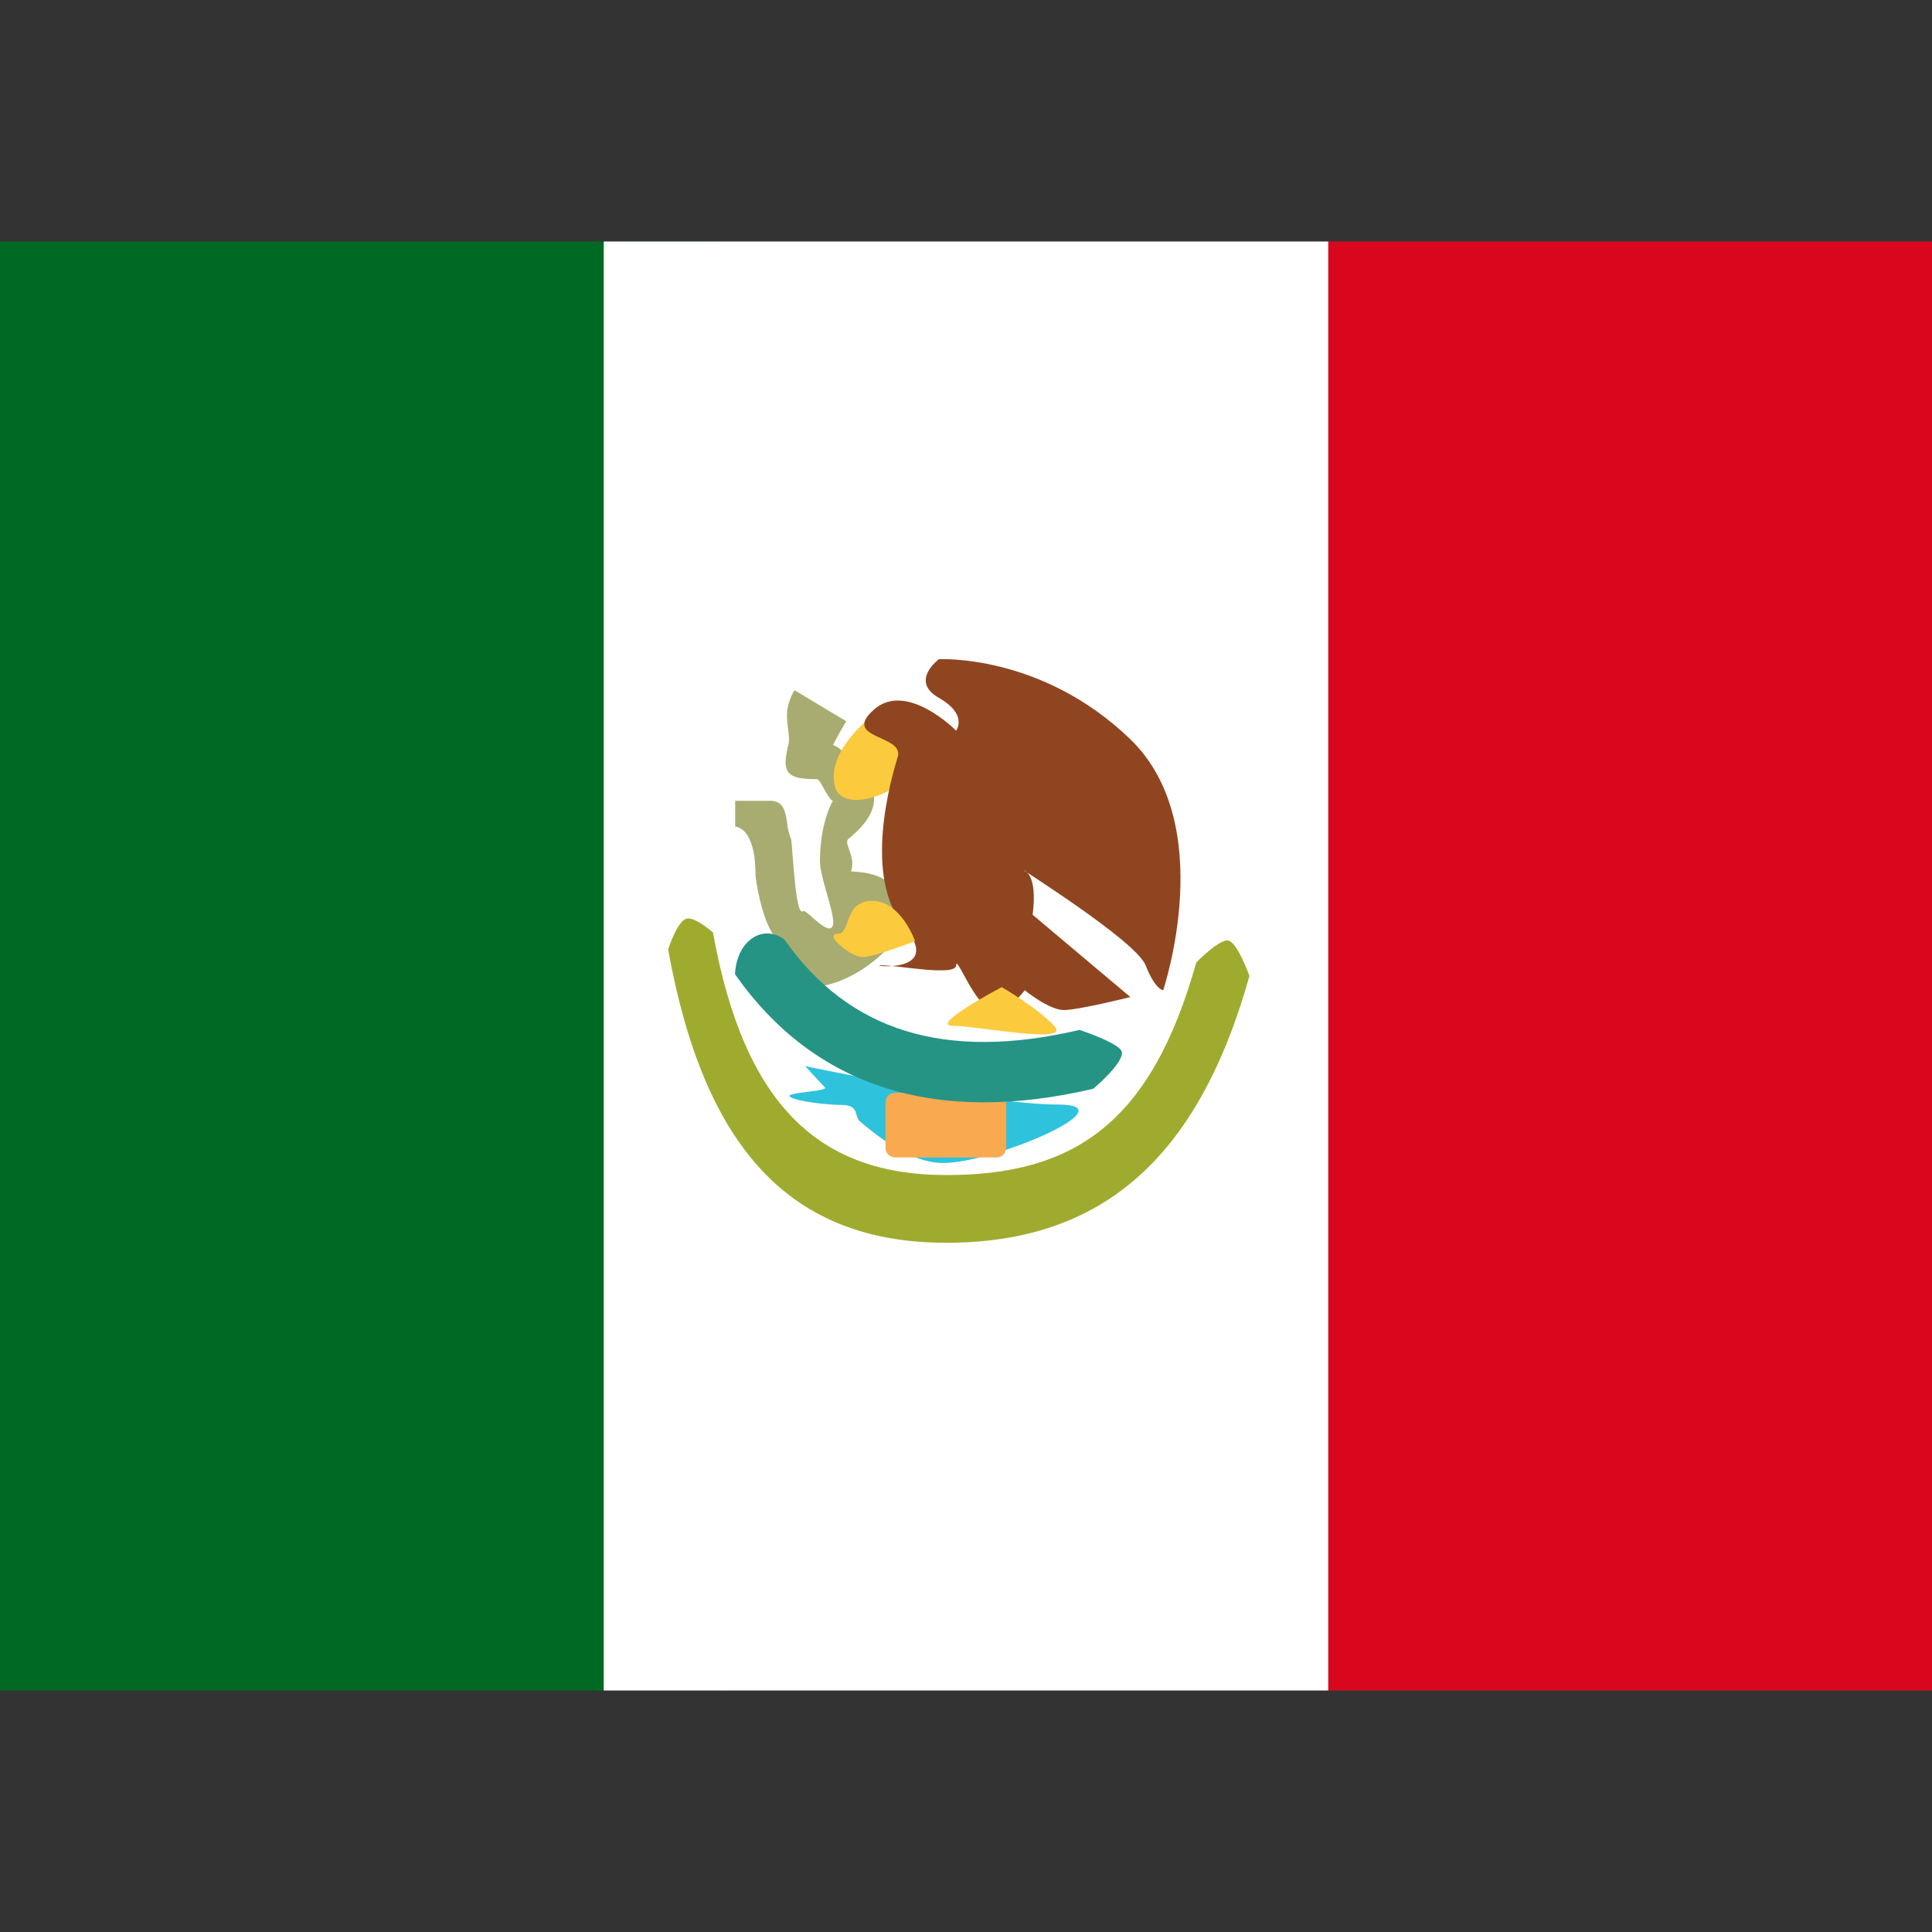
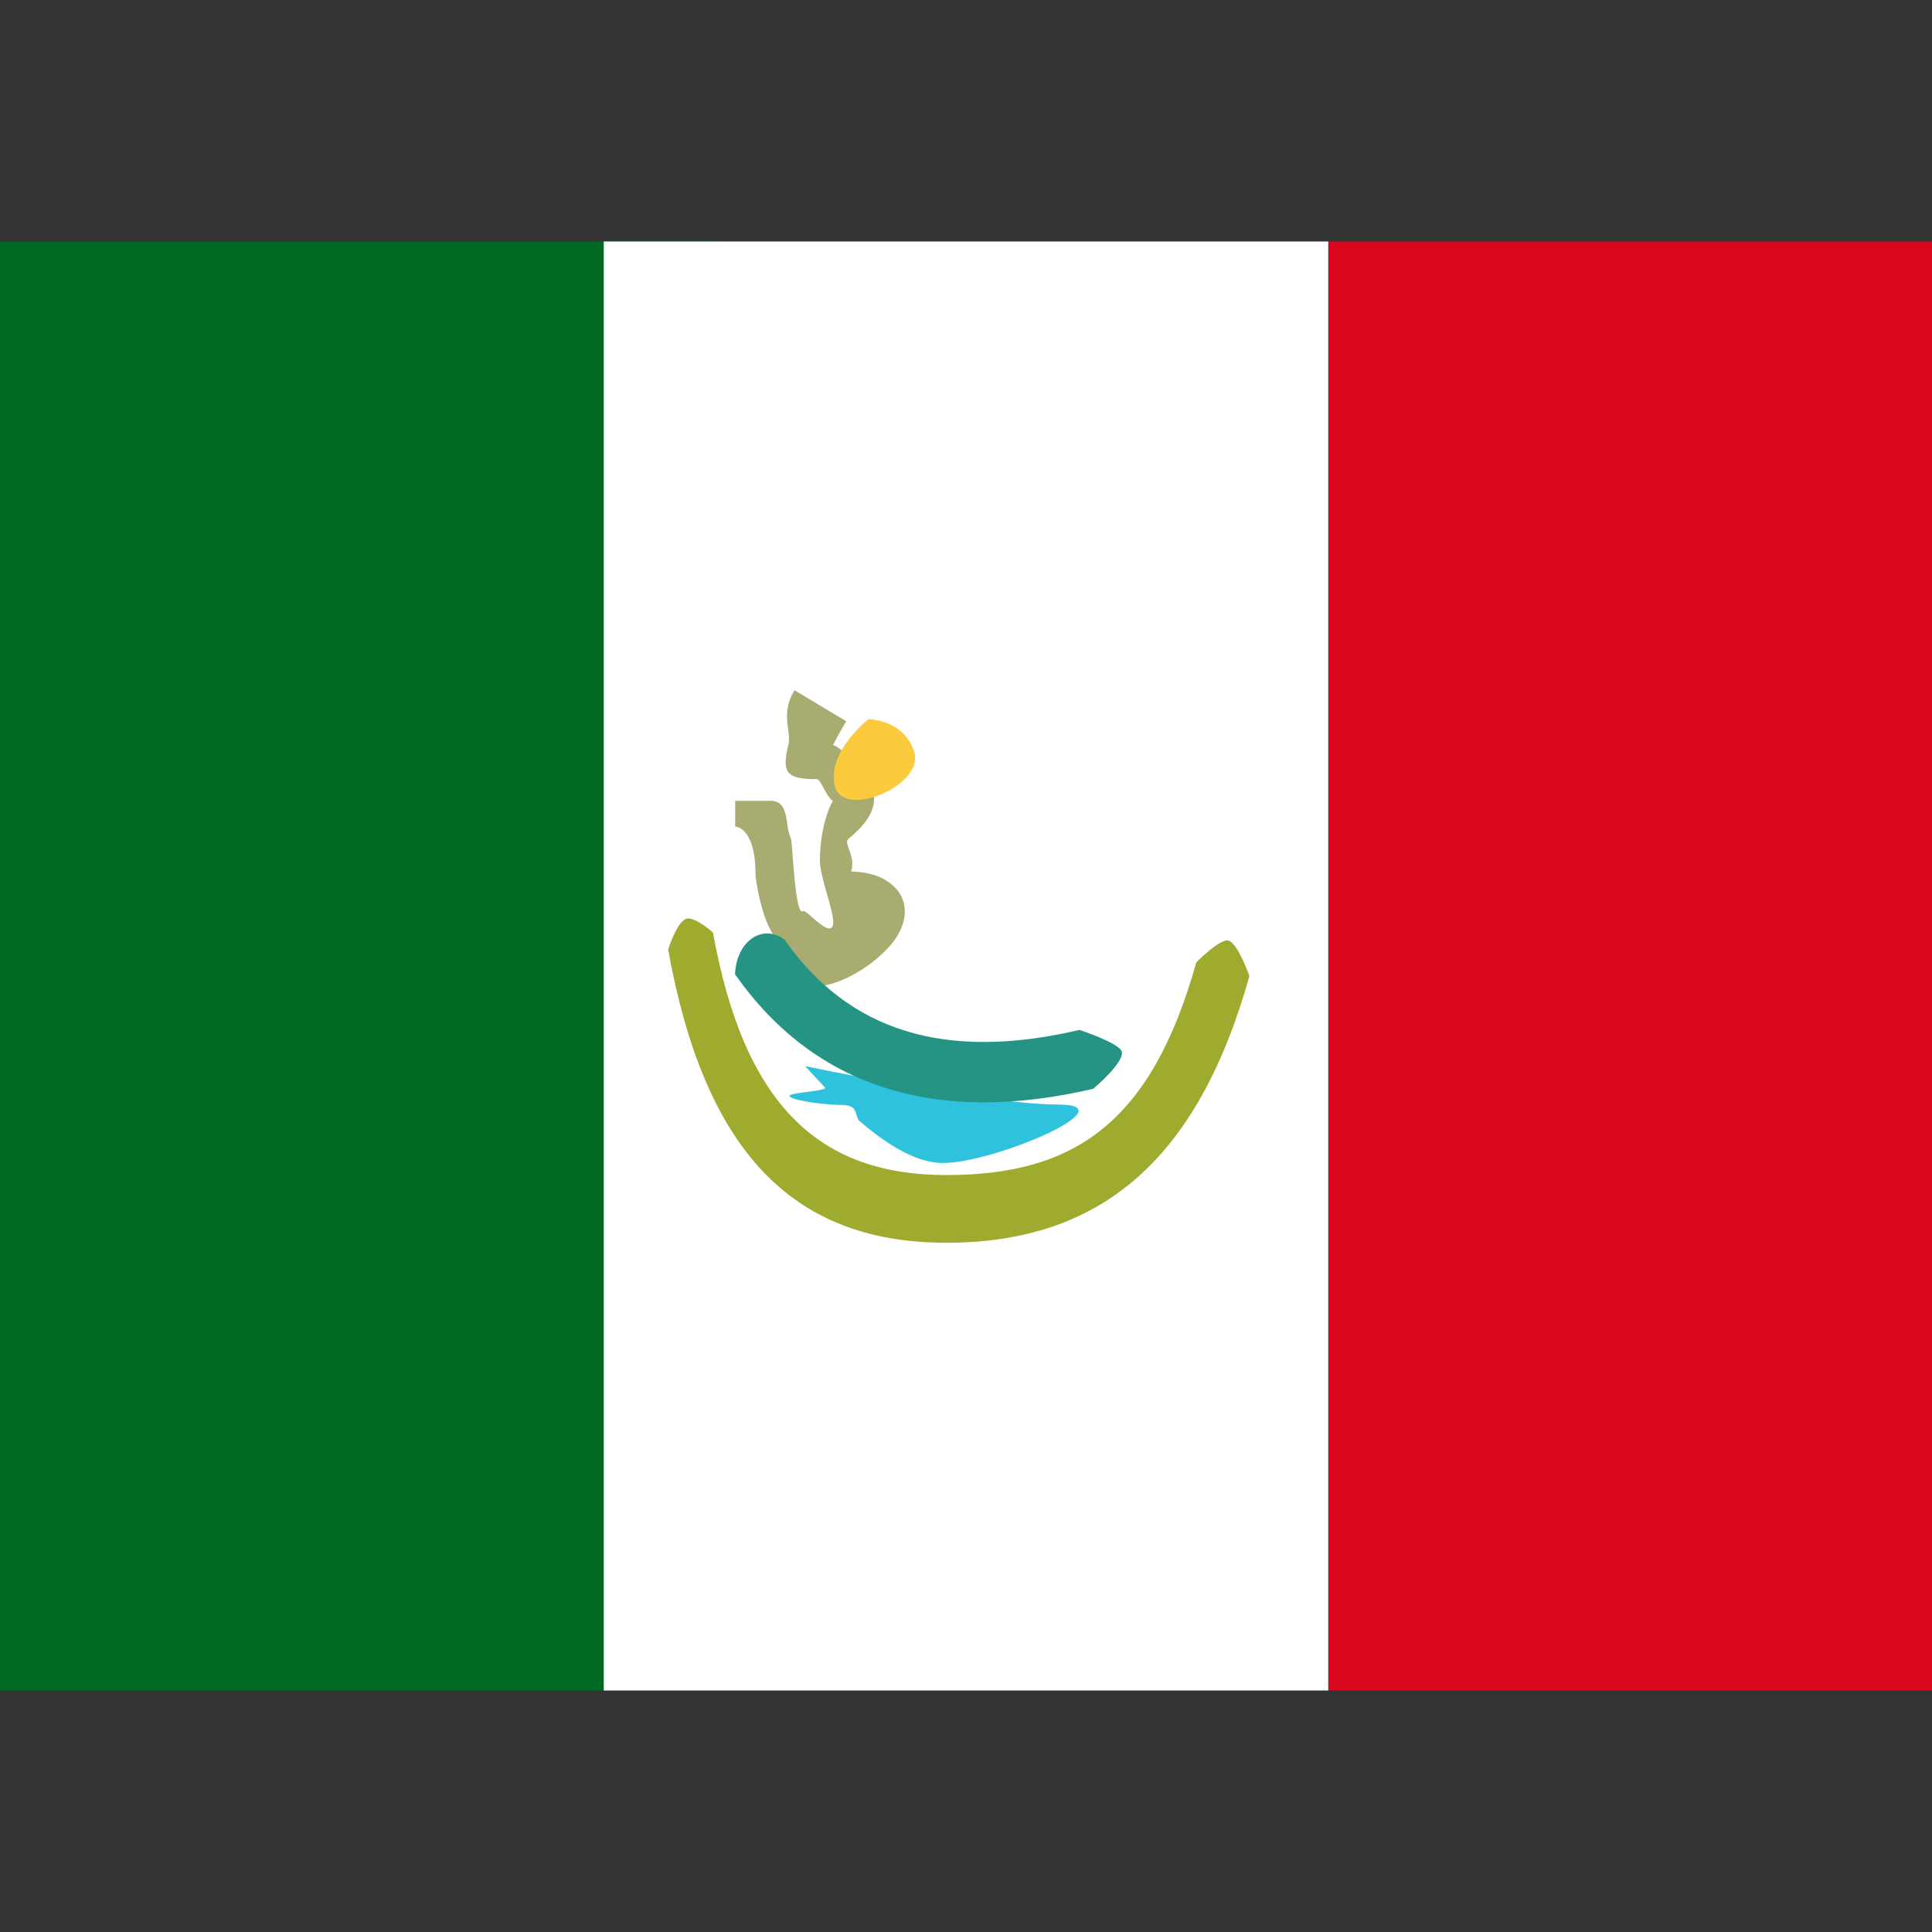
<svg xmlns="http://www.w3.org/2000/svg" fill="none" viewBox="0 0 24 24" id="Mx-Mexico--Streamline-Flagpack" height="24" width="24">
  <rect x="0" y="0" width="24" height="24" fill="#333333" stroke="none" />
  <desc>
    MX Mexico Streamline Icon: https://streamlinehq.com
  </desc>
  <path fill="#d9071e" fill-rule="evenodd" d="M16.5 3h7.5v18H16.5V3Z" clip-rule="evenodd" stroke-width="0.75" />
  <path fill="#006923" fill-rule="evenodd" d="M0 3h9v18H0V3Z" clip-rule="evenodd" stroke-width="0.75" />
  <path fill="#ffffff" fill-rule="evenodd" d="M7.5 3h9v18H7.5V3Z" clip-rule="evenodd" stroke-width="0.75" />
  <path fill="#A8AC71" fill-rule="evenodd" d="M9.792 9.257c-0.08 0.341 -0.028 0.422 0.357 0.422 0.02 0 0.053 0.056 0.086 0.118 0.038 0.068 0.08 0.141 0.112 0.152 -0.014 0.019 -0.161 0.283 -0.161 0.75 0 0.096 0.044 0.255 0.087 0.407 0.047 0.165 0.091 0.323 0.074 0.386 -0.028 0.102 -0.156 -0.009 -0.255 -0.095 -0.056 -0.05 -0.104 -0.09 -0.117 -0.079 -0.071 0.06 -0.107 -0.41 -0.129 -0.694 -0.01 -0.126 -0.017 -0.216 -0.022 -0.206a0.725 0.725 0 0 1 -0.045 -0.187c-0.021 -0.143 -0.042 -0.283 -0.211 -0.283h-0.435v0.32s0.252 0 0.252 0.596c0.004 0.089 0.121 0.872 0.407 0.877 -0.167 0.004 -0.167 0.038 -0.165 0.056v0.004c0 0.48 0.401 0.531 0.775 0.396 0.225 -0.081 0.464 -0.24 0.643 -0.436 0.252 -0.276 0.283 -0.634 -0.048 -0.83 -0.118 -0.07 -0.246 -0.097 -0.425 -0.106 0.035 -0.105 0.002 -0.199 -0.024 -0.272 -0.022 -0.061 -0.039 -0.108 -0.006 -0.135 0.376 -0.304 0.41 -0.585 0.136 -0.837a0.983 0.983 0 0 1 -0.105 -0.122c-0.066 -0.086 -0.137 -0.176 -0.225 -0.203a4.312 4.312 0 0 1 0.165 -0.296l-0.643 -0.386c-0.117 0.194 -0.098 0.346 -0.08 0.479 0.009 0.073 0.018 0.14 0.003 0.204Zm0.699 1.999 -0.012 0.013 0.007 -0.007a0.036 0.036 0 0 1 0.005 -0.005Zm-0.341 0.235h0.002l0.007 -0.002 -0.007 0.002h-0.002Zm-0.326 0.25h-0.026Z" clip-rule="evenodd" stroke-width="0.75" />
  <path fill="#FCCA3D" fill-rule="evenodd" d="M10.788 8.935s-0.515 0.399 -0.419 0.825c0.096 0.426 1.111 0 0.989 -0.413 -0.123 -0.413 -0.57 -0.413 -0.57 -0.413Z" clip-rule="evenodd" stroke-width="0.75" />
-   <path fill="#8F4620" fill-rule="evenodd" d="M14.449 12.302s0.694 -2.056 -0.409 -3.12c-1.103 -1.065 -2.377 -0.993 -2.377 -0.993s-0.367 0.272 0 0.48c0.367 0.209 0.214 0.407 0.214 0.407s-0.615 -0.624 -1.023 -0.259c-0.408 0.364 0.381 0.309 0.298 0.584 -0.083 0.274 -0.437 1.492 0.08 2.108 0.517 0.615 -0.489 0.482 -0.284 0.482s0.93 0.143 0.93 0c0 -0.143 0.252 0.556 0.468 0.556 0.215 0 0.383 -0.246 0.383 -0.246s0.302 0.246 0.486 0.246c0.184 0 0.827 -0.161 0.827 -0.161l-1.215 -1.023s0.074 -0.452 -0.099 -0.549 1.381 0.865 1.503 1.177c0.122 0.31 0.22 0.31 0.22 0.31Z" clip-rule="evenodd" stroke-width="0.75" />
  <path fill="#9FAB2F" d="M8.3 11.795s0.112 -0.359 0.233 -0.384c0.105 -0.022 0.324 0.173 0.324 0.173 0.39 2.167 1.334 3.013 2.9 3.013 1.584 0 2.544 -0.643 3.104 -2.642 0 0 0.298 -0.304 0.403 -0.27 0.114 0.036 0.257 0.439 0.257 0.439 -0.643 2.293 -1.857 3.314 -3.765 3.314 -1.925 0 -3.007 -1.155 -3.456 -3.643Z" stroke-width="0.75" />
-   <path fill="#2FC2DC" fill-rule="evenodd" d="M10 13.243s2.254 0.478 3.143 0.478c0.889 0 -0.78 0.726 -1.432 0.726 -0.285 0 -0.628 -0.173 -1.03 -0.518 -0.072 -0.062 -0.002 -0.201 -0.222 -0.203 -0.306 -0.003 -0.686 -0.075 -0.649 -0.118 0.035 -0.041 0.48 -0.054 0.437 -0.1 -0.071 -0.075 -0.246 -0.265 -0.246 -0.265Z" clip-rule="evenodd" stroke-width="0.75" />
-   <path fill="#F9AA51" d="M11.125 13.575h1.249s0.125 0 0.125 0.125v0.553s0 0.125 -0.125 0.125h-1.249s-0.125 0 -0.125 -0.125v-0.553s0 -0.125 0.125 -0.125" stroke-width="0.75" />
+   <path fill="#2FC2DC" fill-rule="evenodd" d="M10 13.243s2.254 0.478 3.143 0.478c0.889 0 -0.78 0.726 -1.432 0.726 -0.285 0 -0.628 -0.173 -1.03 -0.518 -0.072 -0.062 -0.002 -0.201 -0.222 -0.203 -0.306 -0.003 -0.686 -0.075 -0.649 -0.118 0.035 -0.041 0.48 -0.054 0.437 -0.1 -0.071 -0.075 -0.246 -0.265 -0.246 -0.265" clip-rule="evenodd" stroke-width="0.75" />
  <path fill="#259485" d="M9.131 12.102s0 -0.281 0.191 -0.43c0.217 -0.172 0.423 0 0.423 0 0.8 1.139 1.994 1.513 3.665 1.122 0 0 0.5 0.164 0.525 0.271 0.032 0.137 -0.354 0.46 -0.354 0.46 -1.954 0.458 -3.464 -0.017 -4.45 -1.422Z" stroke-width="0.75" />
-   <path fill="#FCCA3D" fill-rule="evenodd" d="M12.443 12.263s-0.91 0.48 -0.607 0.48c0.304 0 1.491 0.239 1.26 0 -0.231 -0.24 -0.652 -0.48 -0.652 -0.48Zm-1.076 -0.572s-0.173 -0.5 -0.532 -0.5 -0.259 0.41 -0.431 0.41c-0.173 0 0.161 0.288 0.31 0.288 0.149 0 0.654 -0.199 0.654 -0.199Z" clip-rule="evenodd" stroke-width="0.75" />
</svg>